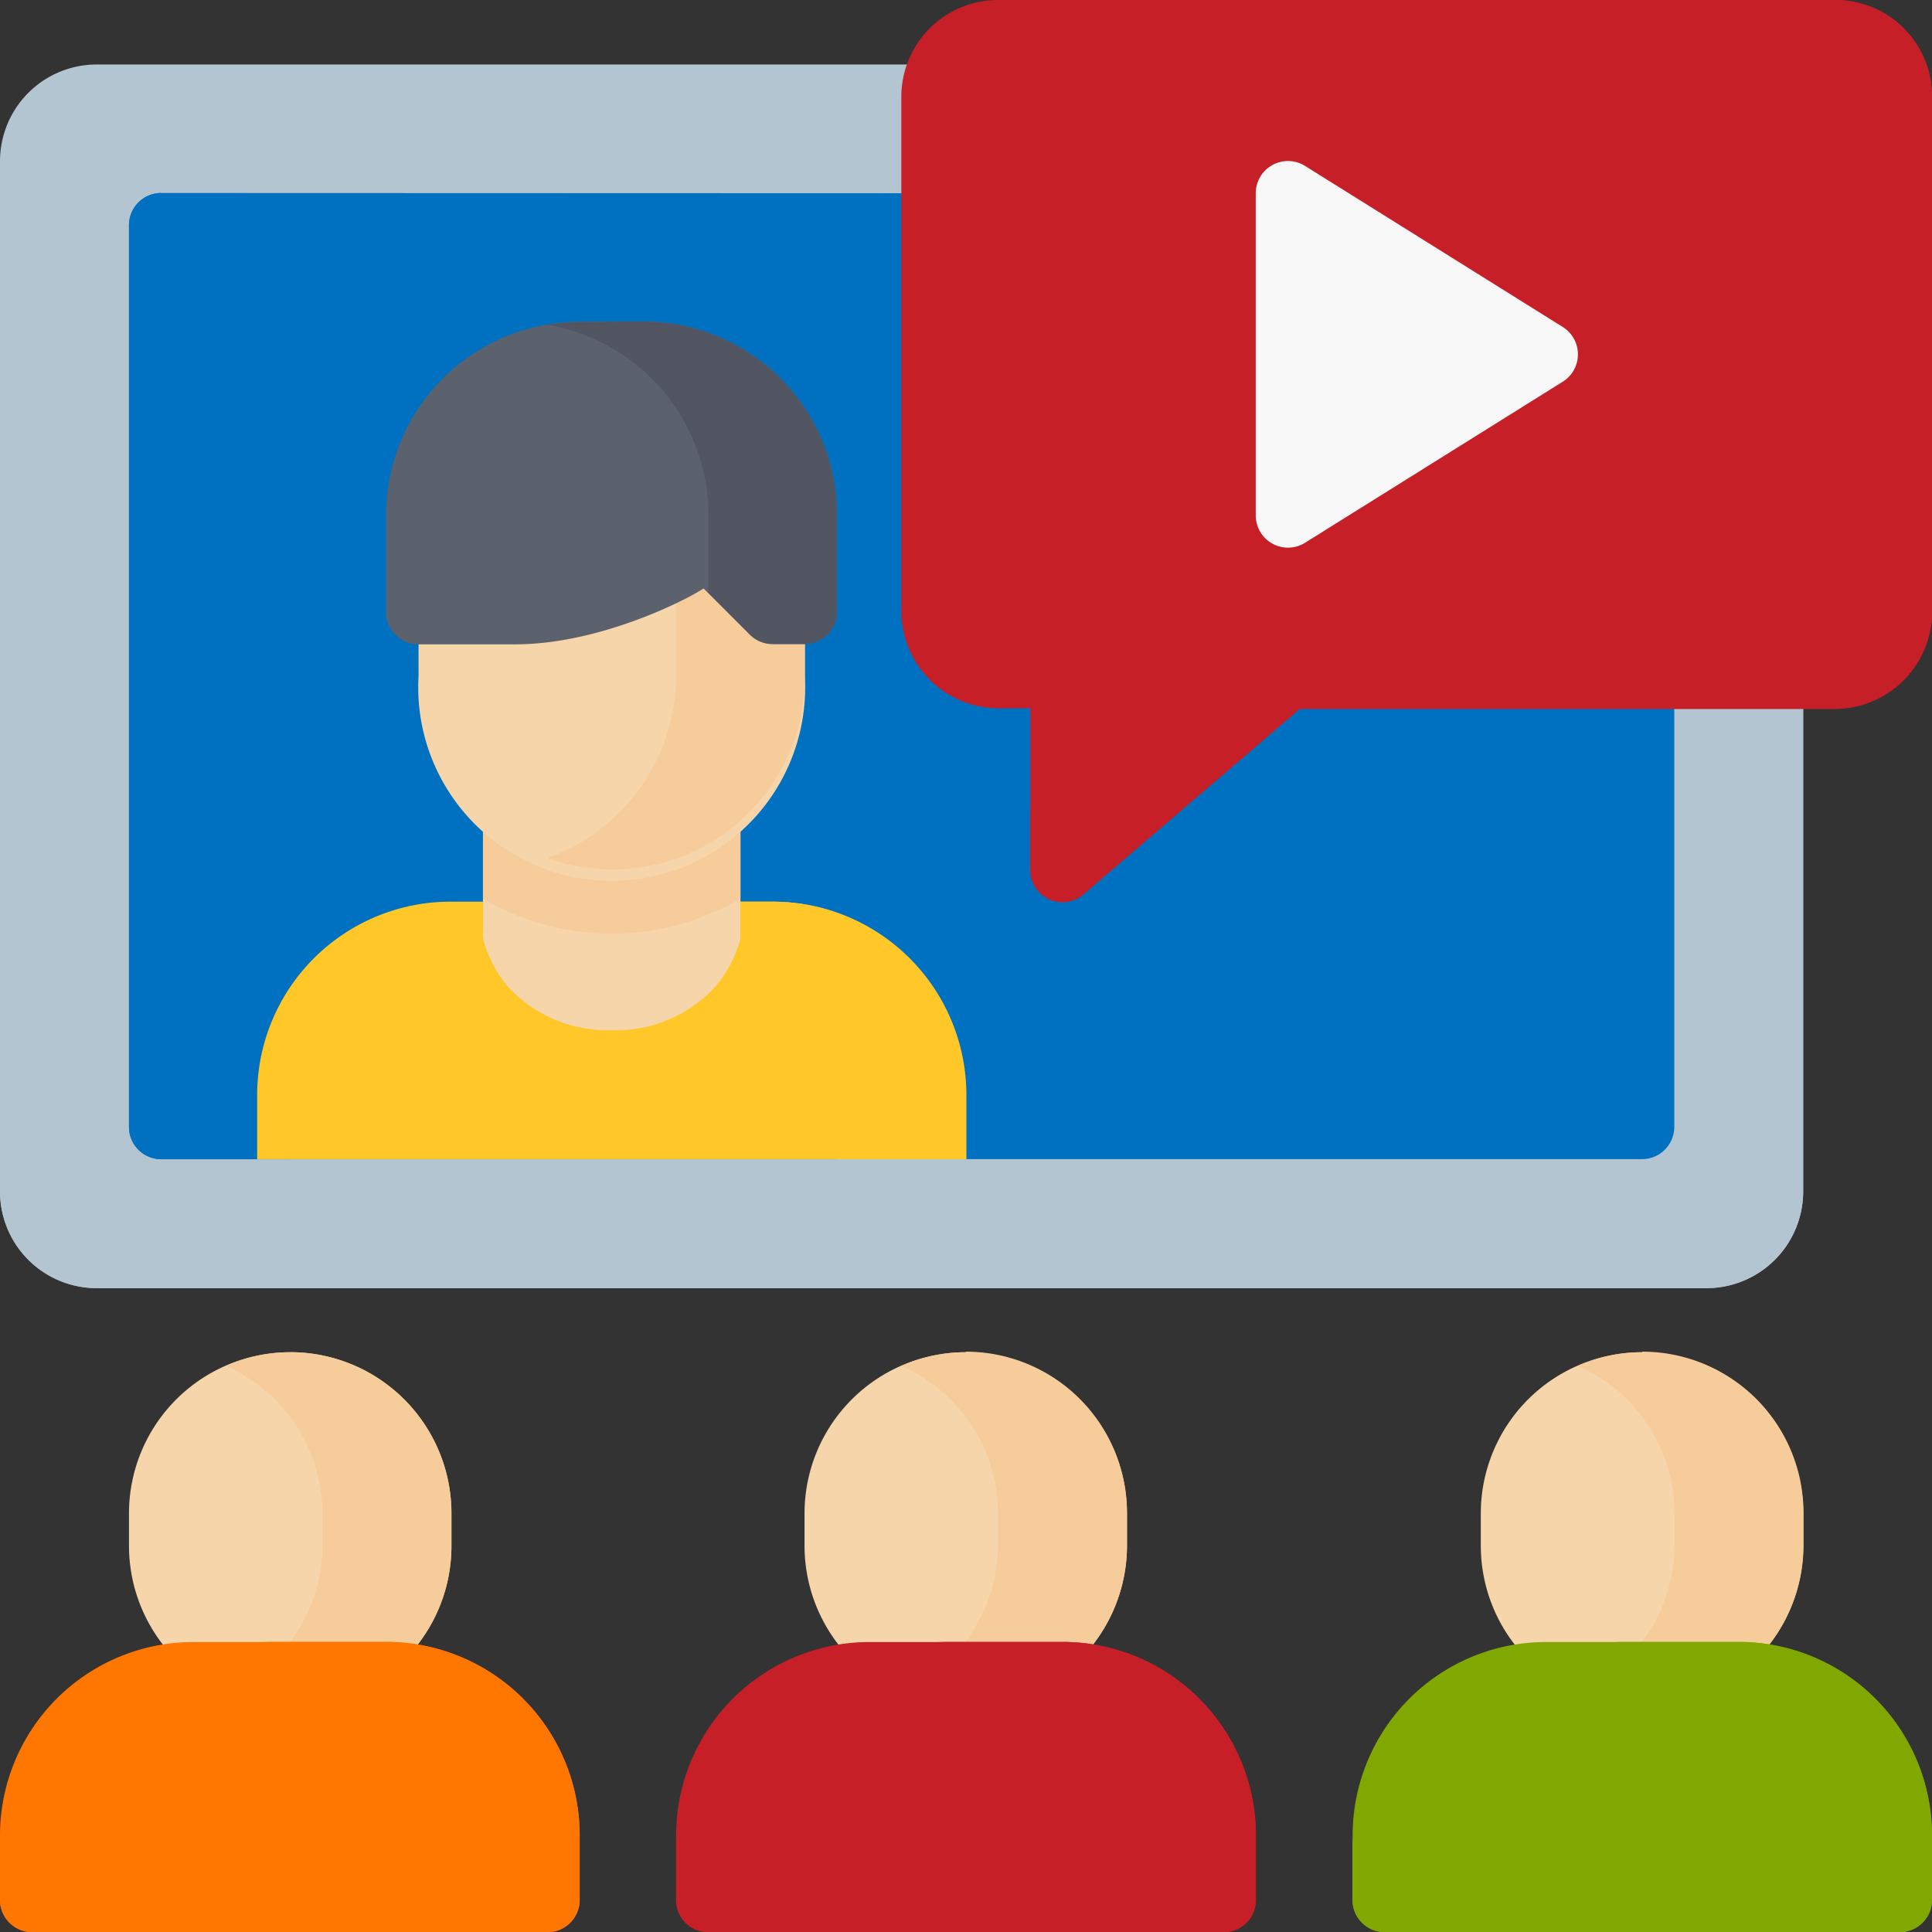
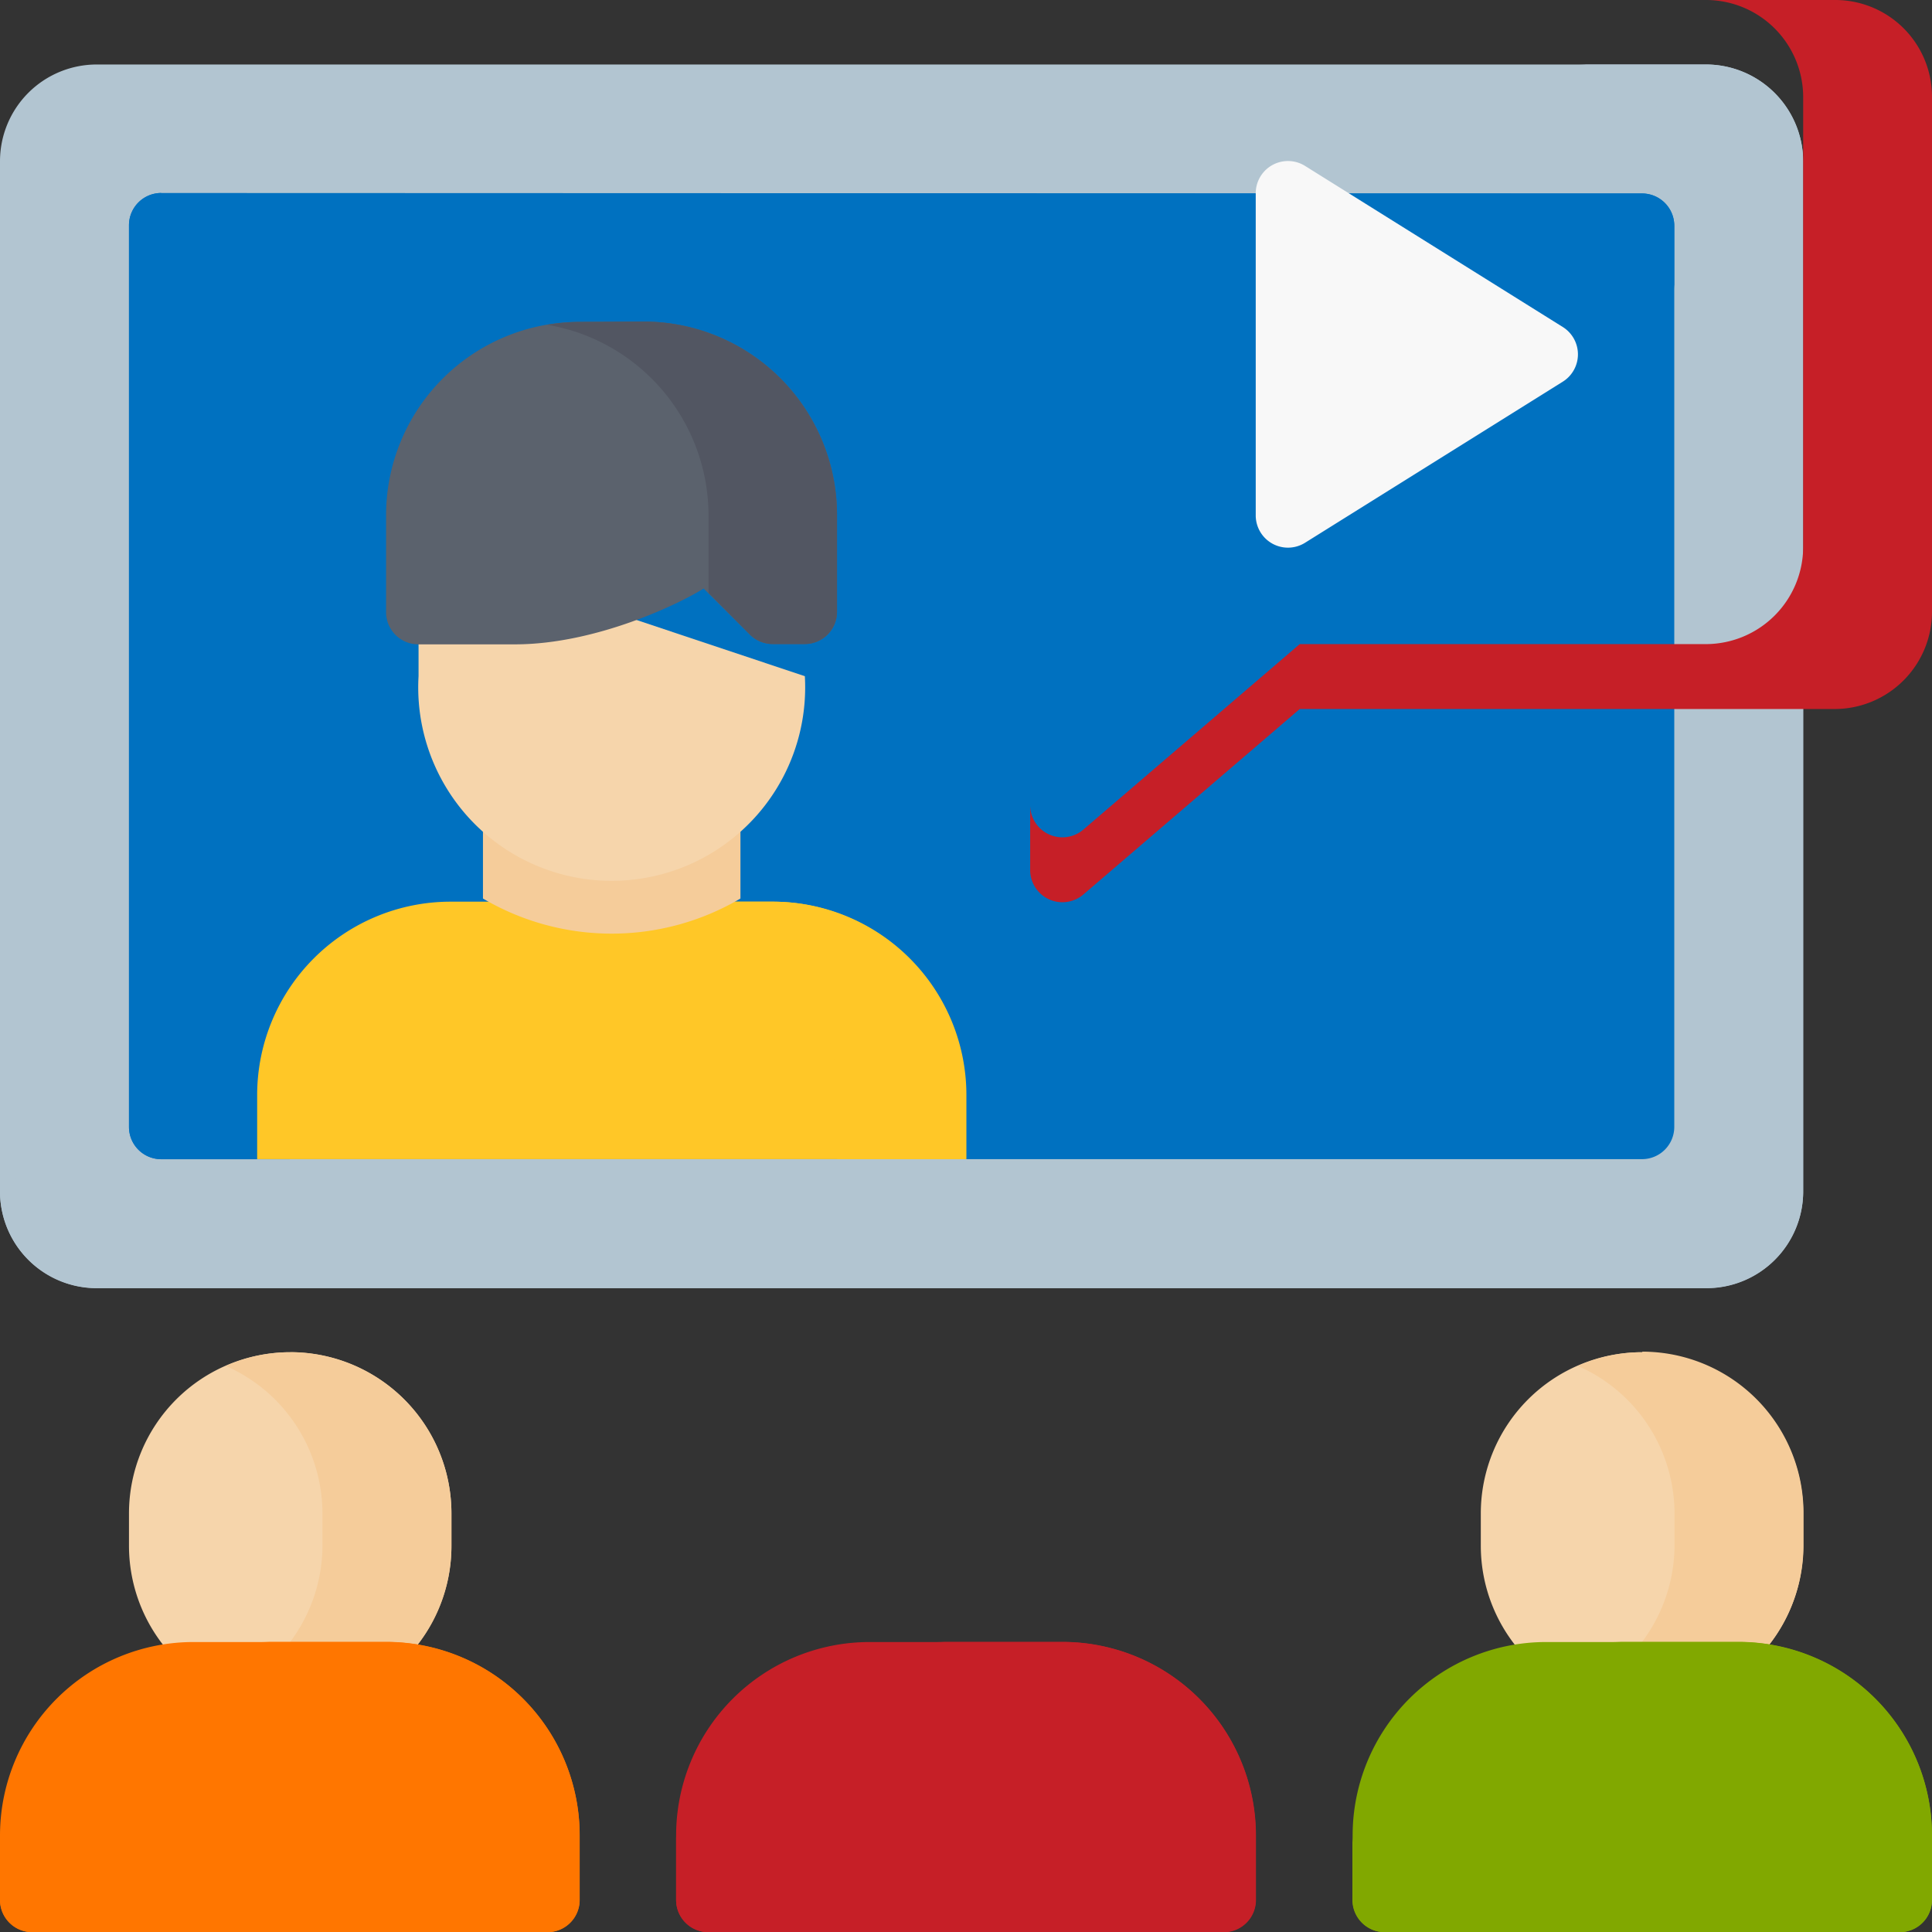
<svg xmlns="http://www.w3.org/2000/svg" id="Layer_1" data-name="Layer 1" viewBox="0 0 239.66 239.66">
  <rect x="0" y="0" width="239.66" height="239.66" fill="#333333" stroke="none" />
  <defs>
    <style>.cls-1{fill:#b2c5d1;}.cls-2{fill:#f6d5ab;}.cls-3{fill:#f5cc9a;}.cls-4{fill:#0071c0;}.cls-5{fill:#ff7600;}.cls-6{fill:#c61f27;}.cls-7{fill:#81a800;}.cls-8{fill:#f8f8f8;}.cls-9{fill:#ffc727;}.cls-10{fill:#5b626d;}.cls-11{fill:#525662;}</style>
  </defs>
  <g id="layer1">
    <path id="path22342" class="cls-1" d="M12,8A12,12,0,0,0,0,20V147.78a12,12,0,0,0,12,12H211.68a12,12,0,0,0,12-12V20a12.07,12.07,0,0,0-12-12Z" />
    <path id="path22434" class="cls-1" d="M195.7,8a12.07,12.07,0,0,1,12,12V139.8a12,12,0,0,1-12,12H12a12,12,0,0,1-12-12v8a12,12,0,0,0,12,12H211.68a12,12,0,0,0,12-12V20a12.07,12.07,0,0,0-12-12Z" />
    <path id="path22307" class="cls-2" d="M36,167.74a20,20,0,0,0-20,20v4a20,20,0,0,0,40,0v-4A20,20,0,0,0,36,167.74Z" />
    <path id="path22311" class="cls-2" d="M203.69,167.74a20,20,0,0,0-20,20v4a20,20,0,0,0,40,0v-4A20,20,0,0,0,203.69,167.74Z" />
    <path id="path22324" class="cls-3" d="M36,167.74a19.85,19.85,0,0,0-8,1.7A20,20,0,0,1,40,187.7v4A20,20,0,0,1,28,210a19.91,19.91,0,0,0,28-18.27v-4a20,20,0,0,0-20-20Z" />
    <path id="path22326" class="cls-3" d="M203.72,167.74a19.78,19.78,0,0,0-8,1.7,20,20,0,0,1,12,18.26v4a20,20,0,0,1-12,18.27,19.78,19.78,0,0,0,8,1.7,20,20,0,0,0,20-20v-4a20,20,0,0,0-20-20Z" />
-     <path id="path22303" class="cls-2" d="M119.8,167.74a20,20,0,0,0-20,20v4a20,20,0,0,0,40,0v-4A20,20,0,0,0,119.8,167.74Z" />
-     <path id="path22313" class="cls-3" d="M119.8,167.74a19.76,19.76,0,0,0-8,1.7,20,20,0,0,1,12,18.26v4a20,20,0,0,1-12,18.27,19.76,19.76,0,0,0,8,1.7,20,20,0,0,0,20-20v-4a20,20,0,0,0-20-20Z" />
    <path id="path22338" class="cls-4" d="M20,23.94a4,4,0,0,0-4,4V139.79a4,4,0,0,0,4,4H203.69a4,4,0,0,0,4-4h0V28a4,4,0,0,0-4-4H20Z" />
    <path id="path22291" class="cls-5" d="M24,203.69a24,24,0,0,0-24,24v8a4,4,0,0,0,4,4H67.91a4,4,0,0,0,4-4v-8a24,24,0,0,0-24-24Z" />
    <path id="path22295" class="cls-6" d="M131.8,203.69a24,24,0,0,1,24,24v8a4,4,0,0,1-4,4H87.87a4,4,0,0,1-4-4v-8a24,24,0,0,1,24-24Z" />
    <path id="path22299" class="cls-7" d="M215.72,203.69a24,24,0,0,1,23.94,24v8a4,4,0,0,1-4,4H171.79a4,4,0,0,1-4-4v-8a24,24,0,0,1,24-24Z" />
    <path id="path22315" class="cls-6" d="M135.79,231.67H87.87a4,4,0,0,1-4-4v8a4,4,0,0,0,4,4h63.9a4,4,0,0,0,4-4v-8a24,24,0,0,0-24-24h-16a24,24,0,0,1,24,24A4,4,0,0,1,135.79,231.67Z" />
    <path id="path22328" class="cls-7" d="M219.67,231.67H171.76a4,4,0,0,1-4-4v8a4,4,0,0,0,4,4h63.89a4,4,0,0,0,4-4v-8a24,24,0,0,0-24-24h-16a24,24,0,0,1,24,24,4,4,0,0,1-4,4Z" />
    <path id="path22330" class="cls-5" d="M51.93,231.67H4a4,4,0,0,1-4-4v8a4,4,0,0,0,4,4h63.9a4,4,0,0,0,4-4v-8a24,24,0,0,0-24-24H32a24,24,0,0,1,24,24A4,4,0,0,1,51.93,231.67Z" />
    <path id="path22429" class="cls-4" d="M20,23.94a4,4,0,0,0-4,4V139.8a4,4,0,0,0,4,4h16a4,4,0,0,1-4-4V35.94a4,4,0,0,1,4-4H203.69a4,4,0,0,1,4,4V28a4,4,0,0,0-4-4Z" />
-     <path id="path22417" class="cls-6" d="M123.81,0a12,12,0,0,0-12,12V75.86a12.06,12.06,0,0,0,12,12h4v19.95a4,4,0,0,0,6.61,3.05l26.83-23h66.43a12.08,12.08,0,0,0,12-12V12a12,12,0,0,0-12-12Z" />
    <path id="path22427" class="cls-8" d="M155.77,23.94v40a4,4,0,0,0,6.1,3.4l32-20a4,4,0,0,0,0-6.77l-32-20a4,4,0,0,0-6.1,3.39Z" />
    <path id="path22439" class="cls-6" d="M211.68,0a12.06,12.06,0,0,1,12,12v55.9a12.09,12.09,0,0,1-12,12H161.23l-26.83,23a4,4,0,0,1-6.61-3v8a4,4,0,0,0,6.61,3.05l26.83-23h66.43a12.08,12.08,0,0,0,12-12V12a12,12,0,0,0-12-12Z" />
    <path id="path9871-9-6" class="cls-9" d="M55.9,111.85a24,24,0,0,0-24,23.94v8h87.9v-8a24,24,0,0,0-24-23.94Z" />
    <path id="path22408" class="cls-9" d="M79.88,111.85a24,24,0,0,1,24,23.94v8h16v-8a24,24,0,0,0-24-23.94Z" />
-     <path id="path9878-9-3" class="cls-2" d="M59.91,95.86v20a4,4,0,0,0,.1.91,14.88,14.88,0,0,0,3.06,5.69A16.79,16.79,0,0,0,75.9,127.8a16.69,16.69,0,0,0,12.79-5.37,15,15,0,0,0,3.07-5.69,3.47,3.47,0,0,0,.09-.91v-20Z" />
    <path id="path9906-3-7" class="cls-3" d="M59.91,95.86v15.6a31.46,31.46,0,0,0,31.94,0V95.87Z" />
-     <path id="path9864-2-1" class="cls-2" d="M51.92,67.88v16a24,24,0,1,0,47.92,0v-16Z" />
-     <path id="path9895-7-4" class="cls-3" d="M83.86,67.88v16a24,24,0,0,1-16,22.57A23.9,23.9,0,0,0,99.84,83.87v-16Z" />
+     <path id="path9864-2-1" class="cls-2" d="M51.92,67.88v16a24,24,0,1,0,47.92,0Z" />
    <path id="path9857-2-7" class="cls-10" d="M71.89,39.93a24,24,0,0,0-24,24v12a4,4,0,0,0,4,4h12c10.2,0,20.74-5.22,23.39-6.93L93,78.7a4,4,0,0,0,2.83,1.19h4a4,4,0,0,0,4-4v-12a24,24,0,0,0-24-24Z" />
    <path id="path9893-8-1" class="cls-11" d="M71.89,39.93a25.21,25.21,0,0,0-4,.36,24,24,0,0,1,20,23.61v9.65L93,78.7a4,4,0,0,0,2.83,1.19h4a4,4,0,0,0,4-4v-12a24,24,0,0,0-24-24Z" />
  </g>
</svg>